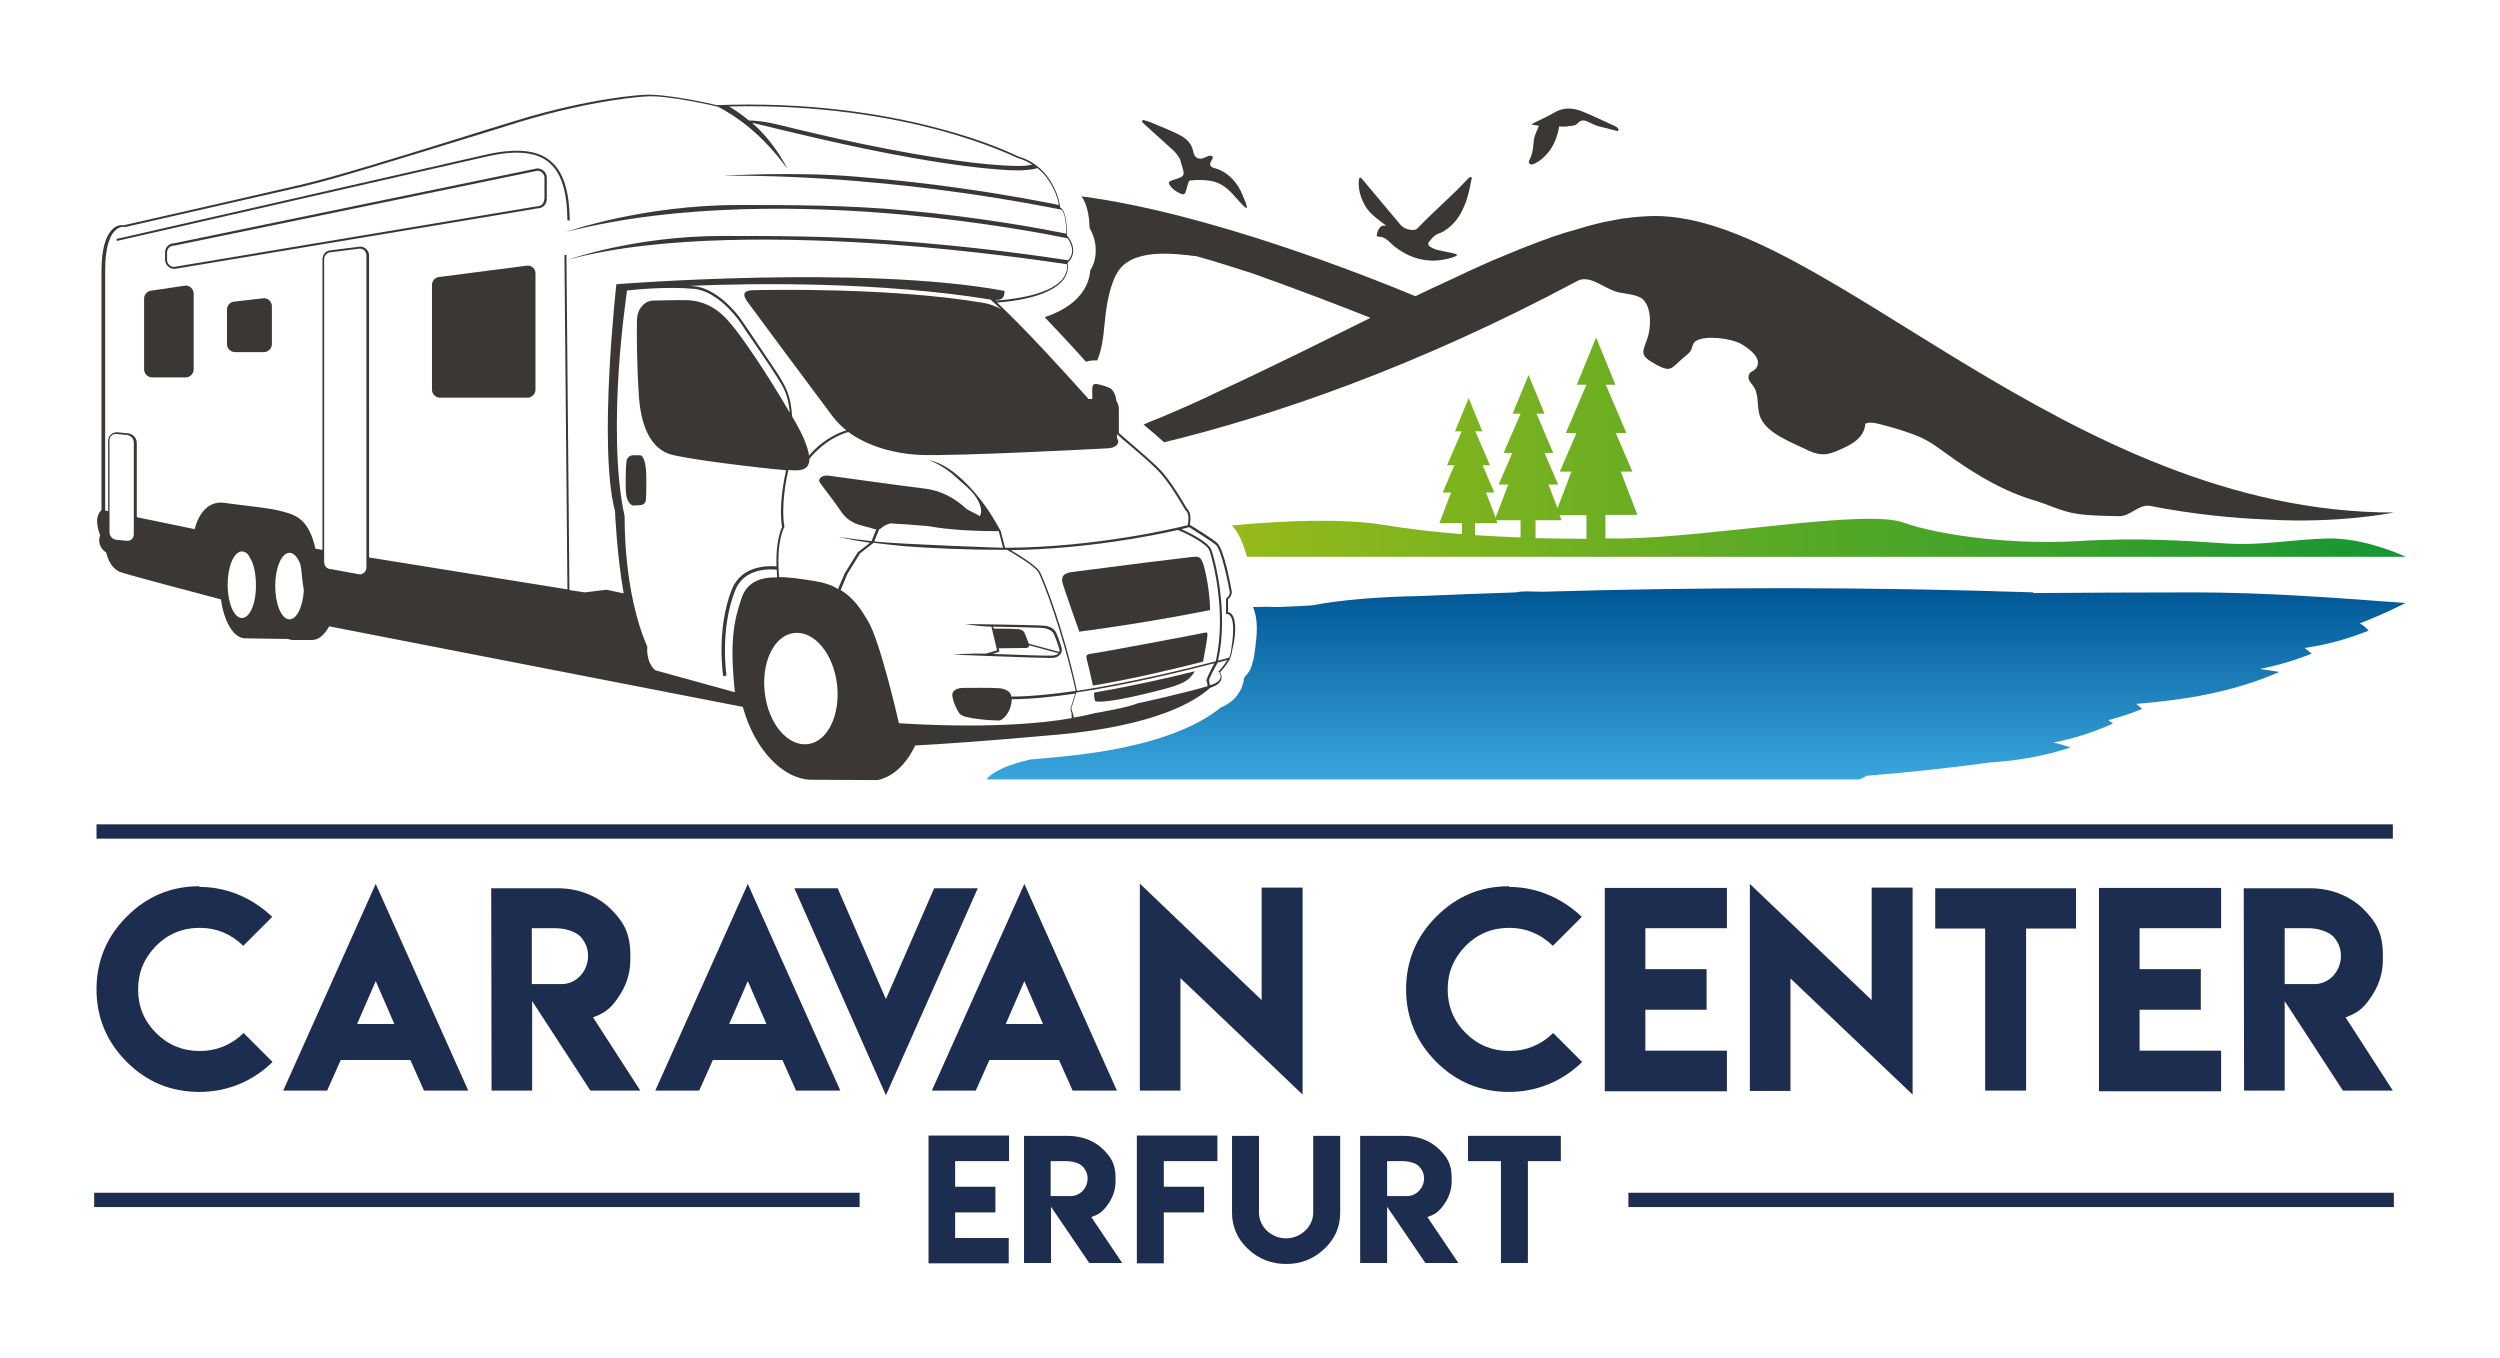
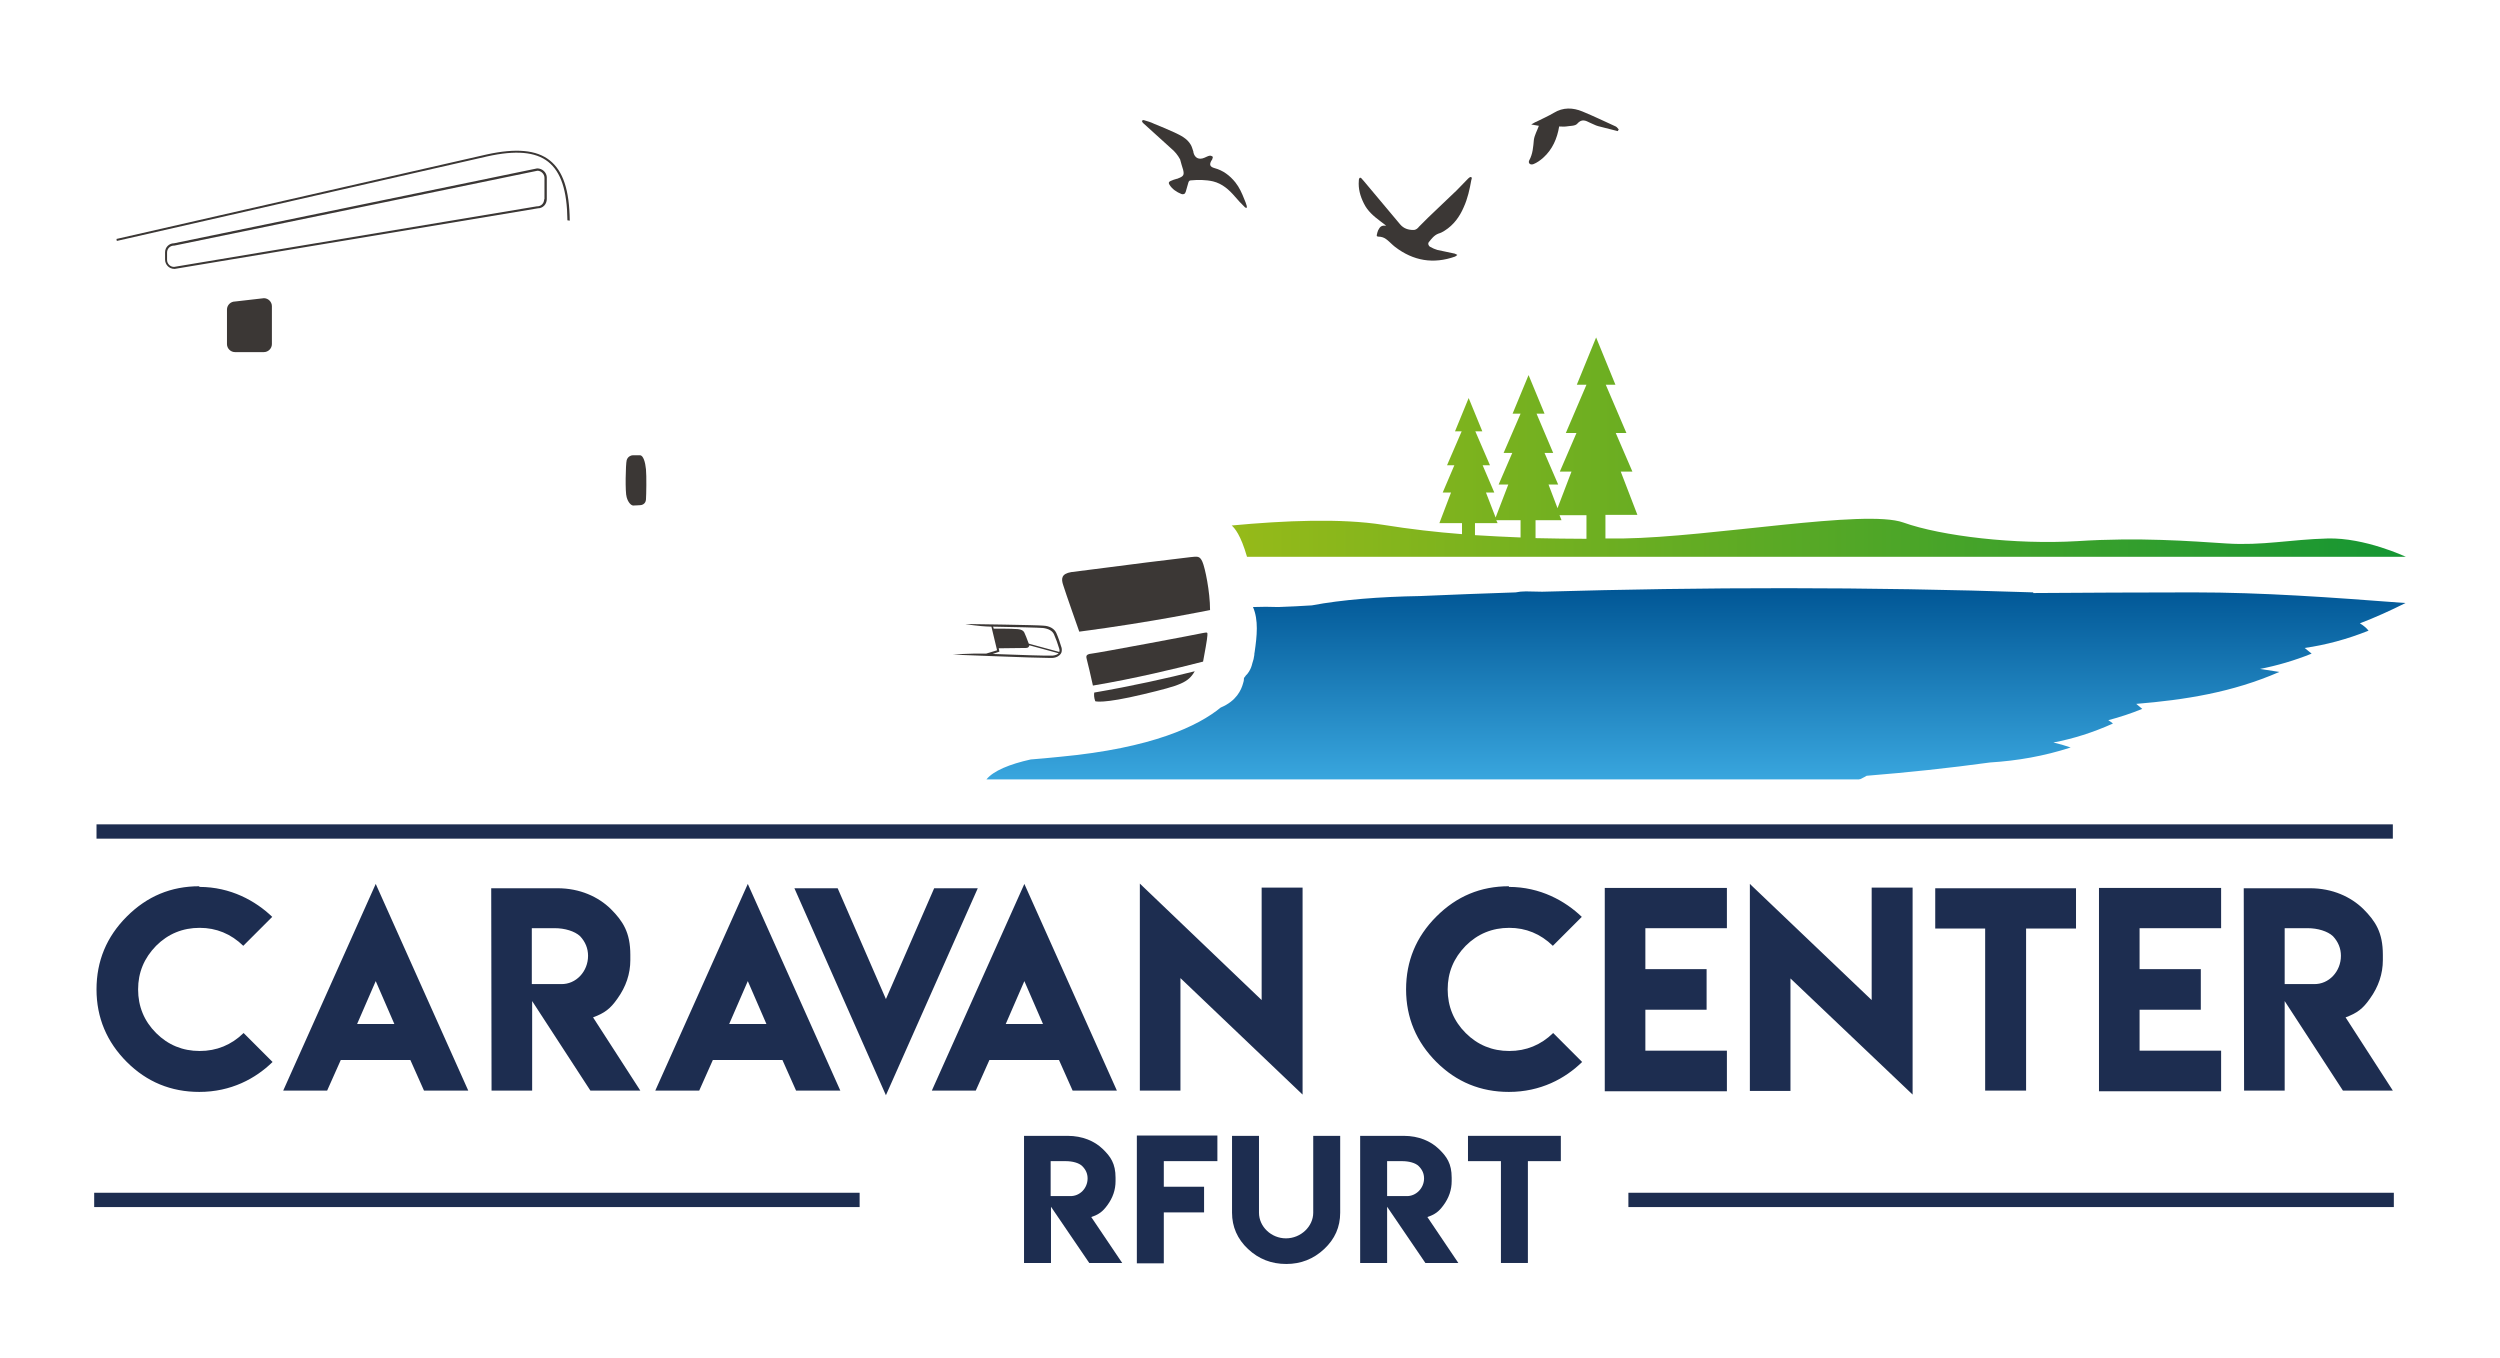
<svg xmlns="http://www.w3.org/2000/svg" version="1.1" id="Ebene_1" x="0px" y="0px" viewBox="0 0 751.2 408.2" style="enable-background:new 0 0 751.2 408.2;" xml:space="preserve">
  <style type="text/css">
	.st0{fill:#1D2D50;}
	.st1{fill:#3B3735;}
	.st2{fill:url(#see_1_);}
	.st3{fill:url(#wald_1_);}
</style>
  <g>
    <path class="st0" d="M59.9,328.1c-8.5,0-15.8-3-21.8-9c-6-6-9.1-13.3-9.1-21.8c0-8.5,3-15.8,9.1-21.9c6.1-6.1,13.3-9.1,21.8-9.1   l0,0.2c9.4,0,16.9,4.2,21.9,9l-8.7,8.7c-3.7-3.6-8.1-5.4-13.1-5.4c-5.1,0-9.5,1.8-13.1,5.4c-3.6,3.7-5.4,8-5.4,13.1   c0,5.1,1.8,9.5,5.4,13.1c3.6,3.6,8,5.4,13.1,5.4c5.1,0,9.5-1.8,13.2-5.4l8.7,8.7C76.8,324.1,69.4,328.1,59.9,328.1z M112.9,265.6   l27.8,62.1h-13.3l-4.1-9.2h-20.9l-4.1,9.2H85.1L112.9,265.6z M118.5,307.7l-5.6-12.9l-5.6,12.9H118.5z M147.6,266.9h19.9   c6.8,0,12.3,2.6,16,6.2c3.7,3.7,5.9,7.1,5.9,13.8v1.6c0,4.1-1.3,8-3.9,11.6c-2.1,3-3.8,4.3-7.3,5.6l14.2,22h-15l-17.5-26.9v26.9   h-12.2L147.6,266.9z M176.7,287.2c0-2.2-0.8-4.2-2.4-5.9c-1.6-1.5-4.6-2.4-7.6-2.4h-6.9v16.8h4.7v0h4.1   C173.1,295.8,176.7,291.9,176.7,287.2z M224.7,265.6l27.8,62.1h-13.3l-4.1-9.2h-20.9l-4.1,9.2h-13.2L224.7,265.6z M230.3,307.7   l-5.6-12.9l-5.6,12.9H230.3z M266.2,329.1l-27.5-62.2h13l14.5,33.3l14.5-33.3h13.1L266.2,329.1z M307.8,265.6l27.8,62.1h-13.3   l-4.1-9.2h-20.9l-4.1,9.2H280L307.8,265.6z M313.4,307.7l-5.6-12.9l-5.6,12.9H313.4z M379.1,300.5v-33.8h12.3v62.2l-36.7-35v33.8   h-12.2v-62.2L379.1,300.5z M453.4,328.1c-8.5,0-15.8-3-21.8-9c-6-6-9.1-13.3-9.1-21.8c0-8.5,3-15.8,9.1-21.9   c6.1-6.1,13.3-9.1,21.8-9.1l0,0.2c9.4,0,16.9,4.2,21.9,9l-8.7,8.7c-3.7-3.6-8.1-5.4-13.1-5.4c-5.1,0-9.5,1.8-13.1,5.4   c-3.6,3.7-5.4,8-5.4,13.1c0,5.1,1.8,9.5,5.4,13.1c3.6,3.6,8,5.4,13.1,5.4c5.1,0,9.5-1.8,13.2-5.4l8.7,8.7   C470.3,324.1,462.9,328.1,453.4,328.1z M518.9,266.7v12.2h-24.5v12.3h18.4v12.2h-18.4v12.3h24.5v12.2h-36.7v-61.1H518.9z    M562.4,300.5v-33.8h12.3v62.2L538,294v33.8h-12.2v-62.2L562.4,300.5z M623.8,266.9V279h-15v48.7h-12.3V279h-15v-12.1H623.8z    M667.4,266.7v12.2h-24.5v12.3h18.4v12.2h-18.4v12.3h24.5v12.2h-36.7v-61.1H667.4z M674.2,266.9h19.9c6.8,0,12.3,2.6,16,6.2   c3.7,3.7,5.9,7.1,5.9,13.8v1.6c0,4.1-1.3,8-3.9,11.6c-2.1,3-3.8,4.3-7.3,5.6l14.2,22h-15l-17.5-26.9v26.9h-12.2L674.2,266.9z    M703.4,287.2c0-2.2-0.8-4.2-2.4-5.9c-1.6-1.5-4.6-2.4-7.6-2.4h-6.9v16.8h4.7v0h4.1C699.8,295.8,703.4,291.9,703.4,287.2z" />
    <g>
      <g>
-         <path class="st0" d="M303.2,341.2v7.7H287v7.7h12.1v7.7H287v7.7h16.1v7.6H279v-38.4H303.2z" />
        <path class="st0" d="M307.7,341.3h13.1c4.5,0,8.1,1.6,10.5,3.9c2.4,2.3,3.9,4.4,3.9,8.7v1c0,2.6-0.8,5-2.5,7.3     c-1.4,1.9-2.5,2.7-4.8,3.5l9.3,13.8h-9.9l-11.5-16.9v16.9h-8.1L307.7,341.3z M326.8,354.1c0-1.4-0.5-2.6-1.6-3.7     c-1-1-3-1.5-5-1.5h-4.5v10.5h3.1v0h2.7C324.5,359.5,326.8,357,326.8,354.1z" />
        <path class="st0" d="M365.8,341.2v7.7h-16.1v7.7h12.1v7.7h-12.1v15.3h-8.1v-38.4H365.8z" />
        <path class="st0" d="M394.6,364.4v-23.1h8.1v23.1c0,4.3-1.6,7.9-4.8,10.9c-3.2,3-7,4.5-11.4,4.5c-4.5,0-8.3-1.5-11.5-4.5     c-3.2-3-4.8-6.7-4.8-10.9v-23.1h8.1v23.1c0,4.2,3.7,7.7,8.1,7.7C390.9,372.1,394.6,368.5,394.6,364.4z" />
        <path class="st0" d="M408.7,341.3h13.1c4.5,0,8.1,1.6,10.5,3.9c2.4,2.3,3.9,4.4,3.9,8.7v1c0,2.6-0.8,5-2.5,7.3     c-1.4,1.9-2.5,2.7-4.8,3.5l9.3,13.8h-9.9l-11.5-16.9v16.9h-8.1L408.7,341.3z M427.9,354.1c0-1.4-0.5-2.6-1.6-3.7     c-1-1-3-1.5-5-1.5h-4.5v10.5h3.1v0h2.7C425.5,359.5,427.9,357,427.9,354.1z" />
        <path class="st0" d="M469,341.3v7.6h-9.9v30.6h-8.1v-30.6h-9.9v-7.6H469z" />
      </g>
    </g>
    <rect x="29" y="247.7" class="st0" width="690" height="4.3" />
    <rect x="28.3" y="358.4" class="st0" width="230" height="4.3" />
    <rect x="489.3" y="358.4" class="st0" width="230" height="4.3" />
-     <path id="berg" class="st1" d="M497.3,64.9c-1.4,0-2.9,0.1-4.4,0.2c-0.4,0-0.9,0.1-1.3,0.1c-1.1,0.1-2.3,0.3-3.5,0.4   c-0.5,0.1-0.9,0.1-1.3,0.2c-1.6,0.3-3.2,0.6-4.8,0.9c-0.3,0.1-0.5,0.1-0.8,0.2c-1.4,0.3-2.8,0.7-4.3,1.1c-0.6,0.2-1.2,0.3-1.7,0.5   c-1.2,0.4-2.5,0.7-3.8,1.1c-0.6,0.2-1.1,0.3-1.7,0.5c-1.7,0.6-3.5,1.1-5.2,1.8c-0.6,0.2-1.1,0.4-1.7,0.6c-1.3,0.5-2.6,1-3.9,1.5   c-0.8,0.3-1.5,0.6-2.3,0.9c-1.2,0.5-2.4,1-3.6,1.5c-0.7,0.3-1.5,0.6-2.2,0.9c-1.8,0.7-3.6,1.5-5.3,2.3c-0.9,0.4-1.9,0.8-2.9,1.3   c-1,0.4-2,0.9-3,1.4c-1.1,0.5-2.2,1-3.2,1.5c-0.9,0.4-1.7,0.8-2.6,1.2c-2.8,1.3-5.6,2.6-8.5,4c-14.7-6.1-62.2-25-100.3-30   c1.5,2.2,2.3,5.4,2.4,9.5c2,3.5,2,6.6,1.7,8.7c-0.2,1.4-0.7,2.8-1.5,4c-0.2,2.7-1.2,5.2-3,7.4c-2.6,3.2-6.5,5.3-10.7,6.7   c3.7,3.9,7.9,8.3,12.4,13.4c0.9-0.3,1.8-0.4,2.6-0.4c0.3,0,0.5,0,0.8,0c1.3-3.1,1.8-6.6,2.1-10c0.5-5.2,1.2-11.3,3.7-16   c4.2-7.8,16.7-6.2,24.1-5.3c5.7,1.6,11.3,3.4,16.6,5.1c12.5,4.4,28.4,10.5,35.6,13.4c-9.7,4.8-19.7,9.8-29.7,14.6   c-0.9,0.4-1.8,0.9-2.7,1.3c-1.5,0.7-2.9,1.4-4.4,2.1c-1.3,0.6-2.5,1.2-3.8,1.8c-1.4,0.6-2.7,1.3-4.1,1.9c-1.4,0.6-2.7,1.3-4,1.9   c-1.3,0.6-2.6,1.2-3.9,1.8c-1.4,0.6-2.8,1.3-4.3,1.9c-1.2,0.5-2.4,1.1-3.7,1.6c-1.5,0.7-3.1,1.3-4.6,1.9c-1,0.4-2,0.8-3,1.3   c0.1,0.1,0.3,0.2,0.4,0.3c2.1,1.7,4,3.4,5.8,5c32.8-8,75.5-22.5,124.2-48.5c3.7-2,8.1,2.4,12.2,3.4c2,0.5,5.7,0.6,7.4,2.1   c2.8,2.5,2.5,8.7,1.4,11.8c-1.6,4.5-2.4,5.1,2.9,8c4.3,2.3,4.4,0.8,7.8-2.1c0.8-0.7,1.6-1.2,2.2-2c0.7-1,0.5-2.3,1.6-3.1   c2.9-1.9,10.8-0.8,13.6,0.8c2.1,1.2,6.7,4.3,4.6,7.3c-0.8,1.2-2.1,0.8-2.3,2.5c-0.2,1.4,1.2,2.3,1.8,3.5c1.5,2.9,0.5,6.2,1.9,9.1   c2.2,4.7,9.1,7.1,13.5,9.3c4.9,2.4,6.9,1.7,11.6-0.5c3.1-1.5,6-3.4,6.3-7.2c1.7-0.8,4.4,0.2,6.1,0.6c3,0.8,6.3,1.8,9.3,3   c4.4,1.7,7.8,4.7,11.6,7.3c6.9,4.8,15.1,9.6,23.3,12c4.2,1.2,8.4,3.4,12.8,4.1c4.2,0.7,8.9,0.7,13.1,0.8c3.4,0.1,6-3.7,9.3-3.1   c12.8,2.5,24.8,3.7,35.2,4.1c21.5,1.3,38.1-2.1,38.1-2.1C621.2,154,548.2,64.9,497.3,64.9z" />
    <g id="camper">
      <path class="st1" d="M321.9,171.9c-3,0.5-3.1,2-2.4,4c0.6,2,4.8,13.9,4.8,13.9c22.1-2.9,39.3-6.5,39.3-6.5    c0-5.5-1.5-12.7-2.3-14.5c-0.8-1.8-1.5-1.6-3.5-1.4c-2,0.2-7.9,1-13.2,1.6C339.4,169.7,324.9,171.5,321.9,171.9z" />
      <path class="st1" d="M192.3,136.8c-0.5,0-1.7,0-2.2,0c-0.5,0-1.5,0.4-1.8,1.5c-0.3,1.1-0.5,9.7,0,11.1c0.4,1.5,1.3,2.5,2,2.5    c0.7,0,1.5-0.1,2-0.1c0.5,0,1.7-0.3,1.8-1.7c0.1-1.4,0.2-7.1,0-9.1C193.9,138.9,193.3,136.8,192.3,136.8z" />
      <path class="st1" d="M361.5,190.2c-1.2,0.3-31.5,6-33.5,6.2c-2,0.2-1.6,1-1.4,1.9c0.2,0.6,1.2,5,1.8,7.7    c12.6-2.1,25.3-5.2,33.1-7.2c0.4-2.1,1.3-7,1.3-7.9C362.9,189.9,362.7,190,361.5,190.2z" />
      <path class="st1" d="M329.1,210.7c0,0,2,0.9,14.5-2.1c11.3-2.7,13.4-3.5,15.4-6.9c-7.9,2-19.1,4.5-30.2,6.4    C328.7,208.7,328.7,209.6,329.1,210.7z" />
      <path class="st1" d="M286.3,196.7c1.1,0,24.2,1,29.1,1c0.4,0,0.6,0,0.8,0c1.4-0.1,2.1-0.7,2.5-1.2c0.4-0.5,0.4-1.2,0.3-1.8    c-0.4-1.4-1.1-3.4-1.6-4.5c-0.6-1.3-2-2.1-3.8-2.2c-1.7-0.2-22.6-0.5-23.5-0.5c0,0,3.5,0.7,7.8,0.8l1.7,7.1l-3.3,1    C290.8,196.3,286.3,196.7,286.3,196.7z M298.6,188.9l-0.2-0.6c6.3,0.1,14,0.3,15,0.4c1.6,0.2,2.8,0.8,3.3,1.9    c0.5,1.1,1.2,3,1.6,4.4c0.1,0.3,0.1,0.6,0,0.9l-9.2-2.5c0-0.1,0-0.2-0.1-0.3c-0.4-1.1-0.9-2.4-1.2-3c-0.3-0.6-0.9-1.1-2.8-1.1    C304.4,188.9,300,188.9,298.6,188.9z M300.3,195.8l-0.2-1c1.7,0,7.4-0.1,8.2-0.1c0.6,0,0.9-0.3,1-0.8l8.8,2.4    c-0.4,0.4-1,0.6-1.8,0.7c-1.2,0.1-10.2-0.2-18-0.5L300.3,195.8z" />
-       <path class="st1" d="M158.5,79.8l-26.3,3.4c-1.3,0-2.4,1.1-2.4,2.4v31.5c0,1.3,1.1,2.4,2.4,2.4h26.3c1.3,0,2.4-1.1,2.4-2.4V82.3    C161,80.9,159.9,79.8,158.5,79.8z" />
      <path class="st1" d="M79.3,89.6l-8.7,1c-1.3,0-2.4,1.1-2.4,2.4v10.4c0,1.3,1.1,2.4,2.4,2.4h8.7c1.3,0,2.4-1.1,2.4-2.4V92    C81.7,90.7,80.6,89.6,79.3,89.6z" />
-       <path class="st1" d="M55.8,85.8l-10.1,1.5c-1.3,0-2.4,1.1-2.4,2.4V111c0,1.3,1.1,2.4,2.4,2.4h10.1c1.3,0,2.4-1.1,2.4-2.4V88.3    C58.2,86.9,57.1,85.8,55.8,85.8z" />
      <path class="st1" d="M171.2,66.3c-0.1-9.2-2-14.9-6-18.1c-4-3.2-10.2-3.7-18.9-1.8C128.7,50.4,35.9,71.6,35,71.8l0.1,0.6    c0.9-0.2,93.7-21.4,111.3-25.4c8.5-1.9,14.5-1.4,18.3,1.6c3.9,3.1,5.7,8.7,5.8,17.6L171.2,66.3z" />
      <path class="st1" d="M161.4,50.6L161.4,50.6L52.3,73.1c-1.5,0-2.7,1.2-2.7,2.7v2.2c0,1.5,1.2,2.8,2.8,2.8l0.1,0l109.1-18.2    c1.5,0,2.7-1.2,2.7-2.8v-6.6C164.2,51.8,163,50.6,161.4,50.6z M163.5,59.9c0,1.2-0.9,2.1-2.1,2.1l-0.1,0L52.3,80.2    c-1.2,0-2.1-1-2.1-2.1v-2.2c0-1.2,0.9-2.1,2.1-2.1l0.1,0l109.1-22.5c1.1,0,2.1,1,2.1,2.1V59.9z" />
-       <path class="st1" d="M370.2,184.7c-0.3-0.4-0.7-0.7-1.2-0.8l0-3.8c0.4-0.3,1.3-1.3,1.1-2.5c-0.1-0.5-2.2-12.6-4.4-14.5    c-1.8-1.5-7.1-4.8-8.2-5.4c0.2-0.8,0.6-3.7-0.8-4.8c-0.4-0.7-3.8-6.6-6.9-10.4c-2.1-2.6-6.6-6.3-9.8-9.1c-1.6-1.4-3-2.6-3.8-3.3    v-7c0-1.7-0.8-2.7-0.8-2.7c0-1.6-1-3.2-1.6-3.6c-0.5-0.4-2.9-1.2-4.2-1.4c-1.2-0.2-1.4,0.6-1.4,1.5c0,0.9,0,3,0,3h-1.1    c-7.7-8.6-18.8-20.8-27.5-29c3.6-0.2,15.5-1.4,19.8-6.7c1.3-1.6,1.7-3.4,1.4-5.3c0.4-0.3,1.4-1.3,1.6-2.8c0.3-1.7-0.3-3.5-1.8-5.4    c0-1.2,0-7.4-2-8.3c-0.1-0.7-0.5-3.4-2-6.3c-1.6-3.2-4.7-7.4-10.7-9.1c-0.6-0.3-9.1-4.6-24.1-8.5c-9-2.4-18.6-4.2-28.5-5.4    c-12.3-1.5-25.1-2-37.9-1.5c-1.1-0.3-15.7-3.6-22-3.1c-0.1,0-15.4,0.7-38.5,7.8c-5.4,1.7-11.2,3.4-16.8,5.2    c-18.6,5.8-37.7,11.7-47.6,14c-12.4,2.9-51.6,11.8-53.4,12.2c-0.3-0.1-1.7-0.2-3,0.9c-1.6,1.3-3.6,4.6-3.6,12.8v71.9    c-0.6,0.5-2.4,2.4-0.4,7.5c-0.2,0.4-0.6,1.9,0.1,3.3c0.3,0.7,0.9,1.4,1.7,1.9c0.5,2.1,1.7,5.1,4.6,6c4.1,1.3,23.8,6.5,29.9,8.1    c0.9,6.7,3.8,11.7,7.3,11.7c7,0.1,10.9,0.2,12.9,0.2c0.4,0.2,0.9,0.3,1.4,0.3h0.1l0,0l5.7,0c1.9,0,3.7-1.5,5.1-4.1l124.3,24.2    c3.5,12.8,12.1,21.9,20.8,21.9l19.6,0.1c4.8-0.9,8.8-4.9,11.4-10.4c7.7-0.4,21.2-1.3,43.3-3.3c28.9-2.7,40.8-9.9,45.3-14    c0.3-0.1,0.6-0.2,0.8-0.3c1.5-0.6,2.4-1.4,2.6-2.4c0.2-0.9-0.2-1.7-0.4-2c0.5-0.5,1.9-2.1,2.8-3.7c0.1,0,0.2-0.1,0.2-0.1l-0.1-0.2    c0.3-0.6,0.5-1.2,0.6-1.7c0-0.3,0.1-0.7,0.2-1.1C371.1,192.1,371.8,186.7,370.2,184.7z M300.8,92.9c-1.4-0.8-3.4-1.6-5.3-1.9    c-28-4.7-65.1-3.9-69.2-3.8c-4.1,0.1-2.5,2.4-1.4,3.9c0.7,1,20.1,27.1,25.5,34.3c1.1,1.4,2.4,2.7,3.9,3.9    c-5.9,1.9-9.6,5.7-11.2,7.6c-0.2-1.4-0.7-3.1-1.7-5.4c-0.6-1.4-1.8-3.7-3.4-6.4c-0.3-6.3-2.1-9.1-3.7-11.8    c-1.1-1.8-4.2-6.3-6.8-10.2c-1.7-2.6-3.4-5-4.4-6.5c-2.2-3.4-8.2-10-14.5-10.6c-0.6-0.1-1.2-0.1-1.8-0.1    c21.4-0.9,57.9-1.2,90.8,4.1L300.8,92.9z M281.8,39c15.3,4.1,23.9,8.5,24,8.5l0.1,0c1.7,0.5,3.1,1.2,4.3,2    c-0.5,0.1-1.2,0.2-2.1,0.3c-3.4,0.2-9-0.1-16.4-1c-22.4-2.8-44.7-8.1-58.1-11.4c-3.8-0.9-6.7-1.2-8.6-1.2    c-2.1-1.8-4.2-3.2-5.9-4.2C246.5,31.3,268.2,35.4,281.8,39z M40.2,160.6c0,1.1-0.9,2-2.1,1.9l-3.1-0.3c-1.2-0.1-2.1-1.1-2.1-2.3    v-27.6c0-1.1,0.8-1.9,1.9-1.9c0.1,0,0.1,0,0.2,0l3.1,0.3c1.2,0.1,2.1,1.1,2.1,2.3V160.6z M72.7,185.7c-2.4,0-4.3-4.5-4.3-10    c0-5.5,1.9-10,4.3-10c0.2,0,0.3,0,0.5,0.1c0.4,0.1,0.8,0.3,0.8,0.3l0.6,0.6l0.9,1.6l0,0c0.9,1.8,1.4,4.5,1.4,7.5    C77,181.2,75.1,185.7,72.7,185.7z M87,186.1c-2.4,0-4.3-4.5-4.3-10c0-5.5,1.9-10,4.3-10c1.3,0,2.5,1.4,3.3,3.6    c0.1,0.6,0.2,1.3,0.3,2c0.2,2.7,0.5,4.5,0.7,5.7C91,182.3,89.2,186.1,87,186.1z M110.1,170.5c0,1.1-0.9,2.1-2,2.1l-8.7-1.6h0    c-1.1,0-2-0.9-2-2.1v-91c0-1.1,0.9-2.1,2-2.1l0,0l8.7-1.1c1.1,0,2,0.9,2,2.1V170.5z M182.2,177.2l-6.5,0.8l-4.6-0.7l-0.9-100.7    l-0.6,0l0.9,100.5l-59.6-9.6V76.8c0-1.5-1.2-2.7-2.7-2.7l0,0l-8.7,1.1c-1.5,0-2.6,1.2-2.6,2.7v87.3l-2.1-0.3    c-1.9-8.4-5.4-10-9.5-11.1c-4-1.2-10.8-1.7-17.9-2.7c-7.1-1-8.9,7.9-8.9,7.9l-17.4-3.6v-22.3c0-1.5-1.2-2.8-2.7-2.9l-3.1-0.3    c-1.5-0.1-2.8,1-2.8,2.5v21.2l-0.9-0.2V81.2c0-7.9,1.8-11,3.3-12.2c1.3-1.1,2.5-0.8,2.6-0.8l0.1,0l0.1,0    c0.4-0.1,40.8-9.3,53.5-12.2c9.8-2.3,29-8.3,47.6-14c5.6-1.7,11.4-3.5,16.8-5.2c22.9-7,38.2-7.8,38.3-7.8c6.3-0.6,21.7,3,21.9,3.1    l0,0h0c0,0,0,0,0,0c5.4,2.8,13.3,8.2,20.9,18.8c-3.2-6.3-7.1-10.8-10.7-14c1.9,0.4,4.6,1.1,7.5,1.8c13.4,3.2,35.7,8.6,58.2,11.4    c6,0.7,10.7,1.1,14.2,1.1c0.8,0,1.5,0,2.2-0.1c1.6-0.1,2.8-0.3,3.6-0.6c2.3,1.8,3.7,4,4.7,5.9c1.1,2.1,1.6,4.1,1.8,5.2    c-5-1-15.2-3-28.6-4.9c-8.8-1.3-19.9-2.6-32.2-3.6c-18.3-1.6-40.1-0.3-40.1-0.3c27.8-0.2,54.6,2.7,72.2,5.2    c14.2,2,24.8,4.1,29.4,5c1.1,0.6,1.5,4.4,1.5,7.2c-7-1.4-25.4-4.9-48.7-7c-17.4-1.6-34.1-1.6-49.7-1.6c-29.2,0-51.9,8.1-51.9,8.1    c34.3-8.8,74.1-7.7,101.4-5.2c24,2.2,42.9,5.8,49.3,7.1c1.1,1.6,1.5,3.1,1.3,4.4c-0.2,1.1-0.8,1.9-1.2,2.2c-6.5-1-28-4.2-54-6    c-18.2-1.3-35-1.3-49.8-1.3c-26.4,0-46.3,7.1-46.3,7.1c27.7-7.5,67.5-6.6,96.1-4.6c25.7,1.9,47,5,53.7,6c0.2,1.6-0.3,3.1-1.3,4.4    c-4.3,5.4-17.4,6.3-19.9,6.5c-0.1-0.1-0.1-0.1-0.2-0.2c3.1,0.3,2.6-2.7,2.6-2.7c-42.6-7.9-116.6-2-116.6-2s-5.5,49-0.4,68.2    c0,0,0.5,12.8,2.6,24.7L182.2,177.2z M222.9,179.5c-2.6,7.5-3.6,13.7-2.1,28.5l-23.9-6.6c-2.9-2.5-2.4-6.9-2.4-6.9l0-0.1l0-0.1    c-7.3-16.6-6.8-38.9-6.8-39.1v0l0,0c-2.9-13-2.6-30.8-1.8-43.5c0.8-12.6,2.3-22.7,2.5-24.4c1.7-0.2,11.9-1.3,20.2-0.5    c6.1,0.6,11.8,7,14,10.3c1,1.5,2.6,3.9,4.4,6.5c2.7,3.9,5.7,8.4,6.8,10.2c1.5,2.4,3.1,4.9,3.5,10.2c-5.6-9.7-15-24.3-19.6-28.8    c-4.3-4.2-8.5-4.9-11.2-5c-2.6-0.1-7.6,0.1-10,0.1c-2.9,0-5,2.6-5.1,5.7c-0.1,3.2-0.1,13.2,0.6,23.4c0.8,10.3,4.4,15.4,9.1,17    c4.3,1.5,27.8,4.3,35.1,4.9c-0.5,2.2-2.3,10.6-1.2,17.1c-0.3,0.6-1.9,4-1.7,11.8c-0.9-0.1-2.9-0.2-5.2,0.3c-4,0.8-6.8,3.1-8.2,6.6    c-4.8,12.2-2.6,26-2.6,26.1l1-0.2c0-0.1-2.1-13.7,2.6-25.6c2.8-7,10.9-6.4,12.5-6.2c0,0.7,0.1,1.5,0.1,2.3    C227.7,173.4,224.4,175.4,222.9,179.5z M242.7,223.6c-6,0.7-11.8-6.1-12.9-15.4c-1.1-9.2,2.8-17.3,8.8-18    c6-0.7,11.8,6.1,12.9,15.4C252.6,214.8,248.7,222.9,242.7,223.6z M244.2,174.5c-3.9-0.6-7.1-1.1-10.1-1.1    c-0.9-10.9,1.5-14.8,1.5-14.9l0.1-0.1l0-0.1c-1.1-6.6,0.7-15,1.2-17.1c0.4,0,0.7,0.1,0.9,0.1c3,0.2,5.4-0.2,5.4-3.4    c1.2-1.5,5.1-6.1,11.7-8.1c5.8,4.3,14,6.6,21.9,6.9c10.2,0.4,52.8-1.8,56.2-2c3.4-0.3,3.2-2.3,2.8-2.7c-0.3-0.3-0.1-0.9-0.2-1.6    c0.7,0.7,2.1,1.9,4,3.5c3.2,2.7,7.6,6.4,9.7,9c3.3,4,6.8,10.3,6.9,10.4l0,0.1l0.1,0c1.1,0.8,0.8,3.4,0.6,4.4    c-3.9,1-27.7,6.6-54.3,6.8c-0.2-0.1-0.5,0-0.5,0h-0.1l-1.3-5l0,0c-5.1-9.6-10.7-15.1-14.4-17.9c-4.1-3.1-7.2-3.4-7.2-3.4    c0,0,2.9,0.8,6.8,3.9c0,0,4.4,3.9,4.4,3.9l-0.1,0c0.1,0,0.1,0.1,0.2,0.1c1.8,1.6,3.8,3.9,4.3,6.4c0.2,1,0.1,1.8-0.3,2.5    c-1-0.7-3.5-1.8-4-2.2c-3.6-3.3-7.6-5.5-12.6-6.1c-9.7-1.2-19.3-2.6-29-3.9c-1.8-0.2-3.5,1.1-2.2,2.4l0.1,0.2    c2.3,3.1,4.3,5.6,6.1,8.3c1.3,1.9,3,3.1,5.1,3.8c1.5,0.5,3.1,0.8,4.6,1.3c0.3,0.1,0.6,0.1,0.8,0.2c-0.7,1.6-1.2,2.9-1.4,3.5    c-6.4-0.7-9.9-1.3-10-1.3c0,0,3.4,0.9,9.5,1.8l-3.7,2.9l-3.9,6.3l-2,4.7C250,175.8,247.5,175,244.2,174.5z M363.4,165.4    c0.9,2.4,5.3,18.7,1.9,33.3c-8,2.1-25.4,6.4-41.7,8.9l0,0c-4-18.6-9.8-33.2-11.1-35.7c-0.9-1.8-6.2-5.1-8.8-6.6    c22.3-0.3,42.6-4.3,50.4-6.1l-0.1,0.1C356.4,160.2,362.6,163.3,363.4,165.4z M301.4,164.6c-0.1,0-30.2-1-38.7-1.9    c0.4-1,0.9-2.3,1.5-3.7c0.4-0.1,0.8-0.4,1.2-0.8c0.9-0.5,1.8-1,2.7-0.9c1.6,0.1,3.2,0.2,4.8,0.3c2,0.2,4.1,0.3,6.1,0.5    c5.5,1,12.4,1.5,21.1,1.5C300.1,159.6,301.4,164.6,301.4,164.6z M322,215.8c-10.3,1.8-22.1,2.2-31,2.2c-10.8,0-19.4-0.6-20.9-0.7    c-0.6-2.7-5.8-25-9.3-30.7c-2.3-3.9-4.5-7.1-8.2-9.3l2-4.8l3.8-6.2l4.1-3.2c2.6,0.3,5.6,0.7,9,1c7.9,0.6,18,1.1,29.7,1.1    c0.5,0,0.9,0,1.4,0c1.9,1.1,8.5,4.9,9.5,6.9c1.3,2.5,7,17,11.1,35.4c0,0,0,0.1,0,0.1c-6.9,1-13.7,1.7-19.3,1.7    c-0.2-1.8-2.4-2.4-3.6-2.5c-2-0.2-9.4-0.1-10.9-0.1c-1.5,0-3.6,0.6-3.2,2.6c0.3,2,1.5,4.3,2.1,5.1c0.6,0.8,2.6,1.3,6,1.7    c3.4,0.4,4.4,0.3,5.7,0.4c1.3,0.1,3.9-2.5,4-6.4c5.6,0,12.3-0.7,19.1-1.7c-0.4,1.2-1,3.3-1.3,4c-0.3,0.6,0,1.3,0.2,1.9    C321.9,214.8,322.1,215.3,322,215.8z M362.8,206.2c-5.9,1.8-20.6,5.1-20.8,5.1l-0.1,0c-2.5,1.2-12.9,3-13,3l0,0    c-2,0.5-4.1,1-6.3,1.3c0-0.6-0.2-1.2-0.4-1.7c-0.2-0.6-0.4-1.1-0.2-1.4c0.3-0.8,1.1-3.3,1.4-4.4c16-2.4,33.3-6.7,41.5-8.8    c-1.2,2.2-2.5,4.8-2.4,5.3C362.8,205.2,362.9,205.9,362.8,206.2z M366.3,201.6l-0.2,0.2l0.2,0.2c0,0,0.7,0.8,0.4,1.7    c-0.2,0.8-0.9,1.4-2.2,1.9c-0.3,0.1-0.6,0.2-1,0.3c0-0.6-0.2-1.3-0.2-1.5c0-0.5,1.3-3,2.6-5.3l0,0v0c1.3-0.3,2.3-0.6,2.9-0.8    C367.8,200,366.3,201.6,366.3,201.6z M370,194.9c-0.1,0.5-0.1,0.9-0.2,1.2c-0.1,0.5-0.2,1-0.5,1.5c-0.6,0.2-1.7,0.5-3.3,0.9    c3.3-14.7-1.1-30.9-2-33.3c-0.9-2.4-7-5.3-9-6.2c1.1-0.3,1.9-0.5,2.3-0.6c1.2,0.8,6.3,3.9,8,5.3c1.7,1.4,3.6,10.9,4.2,14.1    c0.2,1.1-1,2-1,2l-0.1,0.1l0,4.6l0.3,0c0.4,0,0.7,0.2,1,0.6C371.1,186.9,370.4,192.3,370,194.9z" />
    </g>
    <path class="st1" d="M486.1,39.4c-2-0.5-3.9-1-5.9-1.5c-0.8-0.2-1.6-0.7-2.4-1c-1.4-0.7-2.5-1.3-3.9,0.3c-0.6,0.7-2.2,0.6-3.3,0.8   c-0.7,0.1-1.4,0-2.1,0c-0.6,3.6-2,6.9-4.8,9.4c-0.9,0.8-1.9,1.5-2.9,1.9c-1,0.4-1.7-0.3-1.3-1.1c1.1-2,1.2-4.1,1.4-6.2   c0.2-1.4,1-2.8,1.5-4.2c-0.4-0.1-1.2-0.2-2.3-0.4c0.8-0.4,1.1-0.7,1.5-0.8c1.8-0.9,3.6-1.7,5.3-2.7c2.8-1.7,5.7-1.6,8.6-0.4   c3.4,1.4,6.7,3,10,4.5c0.4,0.2,0.6,0.6,0.9,0.9C486.4,38.9,486.3,39.1,486.1,39.4z" />
    <path class="st1" d="M416.5,67.8c-0.6-0.5-1.2-0.9-1.7-1.3c-2-1.5-3.9-3.1-5-5.4c-1.1-2.2-1.7-4.4-1.5-6.8c0-0.2,0-0.4,0.1-0.6   c0.1-0.3,0.3-0.4,0.6-0.2c0.3,0.3,0.5,0.6,0.8,0.9c3.6,4.3,7.3,8.7,10.9,13c1.1,1.3,2.5,1.7,4,1.7c0.8,0,1.3-0.5,1.7-1   c0.9-0.9,1.8-1.8,2.7-2.7c2.9-2.7,5.7-5.5,8.6-8.2c1.2-1.2,2.3-2.4,3.5-3.6c0.2-0.2,0.6-0.5,0.8-0.4c0.4,0.1,0.2,0.6,0.1,0.9   c-0.5,2.8-1.1,5.6-2.3,8.2c-1.2,2.8-3,5.3-5.7,7c-0.6,0.4-1.2,0.7-1.9,0.9c-1.3,0.5-2.1,1.6-2.9,2.6c-0.3,0.4-0.1,1.1,0.5,1.4   c0.7,0.4,1.4,0.7,2.1,0.9c1.7,0.4,3.5,0.7,5.2,1.1c0.3,0.1,0.6,0.3,0.8,0.4c-0.2,0.2-0.5,0.4-0.7,0.5c-6.5,2.3-12.5,1.3-18-2.9   c-0.9-0.7-1.6-1.5-2.5-2.2c-0.7-0.6-1.6-0.9-2.5-0.9c-0.4,0-0.6-0.2-0.5-0.5c0.1-0.5,0.2-0.9,0.4-1.4   C414.7,68,415.2,67.7,416.5,67.8z" />
    <path class="st1" d="M354.6,47.9c-0.7-1.3-1.6-2.4-2.7-3.3c-2.8-2.6-5.7-5.1-8.5-7.7c-0.1-0.1-0.2-0.4-0.3-0.6   c0.2-0.1,0.5-0.3,0.6-0.2c1,0.3,2.1,0.6,3.1,1.1c2,0.8,4.1,1.7,6.1,2.6c1.9,0.9,3.8,1.8,4.9,3.7c0.3,0.5,0.5,1.2,0.7,1.8   c0.1,0.2,0.1,0.4,0.1,0.5c0.4,1.7,1.7,2.3,3.3,1.6c0.5-0.2,1-0.5,1.5-0.6c0.3-0.1,0.8,0.1,1,0.3c0.1,0.1-0.1,0.6-0.2,0.9   c0,0.1-0.1,0.1-0.1,0.1c-0.8,1.3-0.6,2,0.8,2.4c2.6,0.7,4.6,2.2,6.3,4.3c1.2,1.5,2,3.3,2.7,5.1c0.3,0.6,0.5,1.3,0.7,1.9   c0.1,0.2,0,0.4,0,0.7c-0.2-0.1-0.5-0.1-0.6-0.3c-1-1-2-2-2.9-3.1c-1.8-2.1-3.8-3.9-6.6-4.6c-2.2-0.5-4.5-0.5-6.7-0.3   c-0.4,0-0.6,0.3-0.7,0.6c-0.3,0.9-0.5,1.9-0.8,2.8c-0.2,0.7-0.7,0.9-1.3,0.7c-1.5-0.6-2.8-1.5-3.6-2.8c-0.3-0.5-0.3-0.8,0.3-1.1   c0.6-0.3,1.3-0.5,2-0.7c0.1,0,0.2,0,0.3-0.1c1.6-0.6,1.9-1,1.5-2.6C355.2,50.1,354.9,49,354.6,47.9z" />
    <linearGradient id="see_1_" gradientUnits="userSpaceOnUse" x1="509.693" y1="234.229" x2="509.693" y2="176.689">
      <stop offset="0" style="stop-color:#39A6DE" />
      <stop offset="1" style="stop-color:#005695" />
    </linearGradient>
    <path id="see" class="st2" d="M709.1,187.3c4.7-1.8,9.1-3.8,13.7-6.1c-22.4-1.7-42.8-3.2-63.7-3.2c-16.1,0-32.1,0.1-48.2,0.2   c0-0.1,0.1-0.1,0.1-0.2c-49.9-1.7-98.9-1.6-147.6-0.2c-1.6,0-3.3-0.1-4.9-0.1c-1.1,0-2.1,0.1-3.1,0.3c-9.6,0.3-19.1,0.7-28.7,1.1   c-12,0.2-23.6,1.1-32.5,2.8c-3.4,0.2-6.7,0.4-10.1,0.5c-2.5-0.1-5-0.1-7.6,0c1.7,3.9,1.2,8.7,0.5,13.5c-0.1,0.4-0.1,0.7-0.1,0.9   c-0.1,0.8-0.3,1.7-0.6,2.5c-0.2,0.9-0.5,1.7-1,2.5c-0.3,0.4-0.5,0.8-0.9,1.1c-0.2,0.3-0.4,0.6-0.6,0.8c0,0.6-0.1,1.2-0.3,1.7   c-0.5,1.8-1.9,5.2-6.7,7.2c-6.7,5.5-20.5,12.2-48.3,14.8c-3.1,0.3-6,0.6-8.8,0.8c-6.3,1.4-11.2,3.4-13.3,6h262.2   c0.1-0.1,0.3-0.1,0.4-0.1l0.8-0.4c0.2-0.1,0.8-0.4,1.1-0.6c12.4-1,24.7-2.3,37.1-4c8.1-0.5,16.2-1.9,24.2-4.5   c-1.7-0.6-3.5-1.1-5.2-1.5c5.9-1.1,11.9-3,17.9-5.7c-0.5-0.4-0.9-0.7-1.4-1c3.4-0.9,6.8-2,10.2-3.4c-0.6-0.5-1.2-1-1.8-1.5   c14.5-1.2,28.8-3.4,43-9.6c-1.9-0.3-3.8-0.6-5.8-0.9c5.1-1,10.3-2.5,15.5-4.6c-0.7-0.6-1.4-1.1-2.1-1.7c6.3-0.9,12.7-2.6,19.2-5.2   C711.1,188.7,710.1,187.9,709.1,187.3z" />
    <linearGradient id="wald_1_" gradientUnits="userSpaceOnUse" x1="370.069" y1="134.37" x2="722.835" y2="134.37">
      <stop offset="0" style="stop-color:#96BA19" />
      <stop offset="1" style="stop-color:#159633" />
    </linearGradient>
    <path id="wald" class="st3" d="M374.7,167.3h348.2c0,0-12.3-5.8-23.5-5.5c-11.2,0.3-19.6,2.2-30.4,1.5c-10.8-0.7-26.2-1.9-44.8-0.7   c-18.6,1.1-40.8-1.5-52.3-5.6c-11.5-4.1-57.5,4.4-84.2,4.8c-1.8,0-3.5,0-5.3,0v-7.1h9.6l-5-13h3.5l-5-11.6h3.2l-6.2-14.5h2.9   l-5.8-14.2l-5.8,14.2h2.9l-6.2,14.5h3.2l-5,11.6h3.5l-4.2,11l-2.7-7.1h2.9l-4.1-9.5h2.6l-5-11.8h2.4l-4.8-11.6l-4.8,11.6h2.4   l-5.1,11.8h2.6l-4.1,9.5h2.9l-3.8,9.9l-2.9-7.5h2.5l-3.5-8.2h2.2l-4.4-10.2h2.1l-4.1-10l-4.1,10h2l-4.4,10.2h2.2l-3.5,8.2h2.5   l-3.5,9.2h6.8v3.3c-7.8-0.6-15.6-1.5-23.7-2.8c-12.6-2-29.6-1.3-45.5,0.2C371,158.7,372.8,160.7,374.7,167.3z M461.4,156.3h7.8   l-0.6-1.5h8.1v7.1c-5.3,0-10.4-0.1-15.3-0.2V156.3z M443.2,157.2h6.8l-0.4-0.9h7.3v5.2c-4.6-0.2-9.2-0.4-13.7-0.7V157.2z" />
  </g>
</svg>